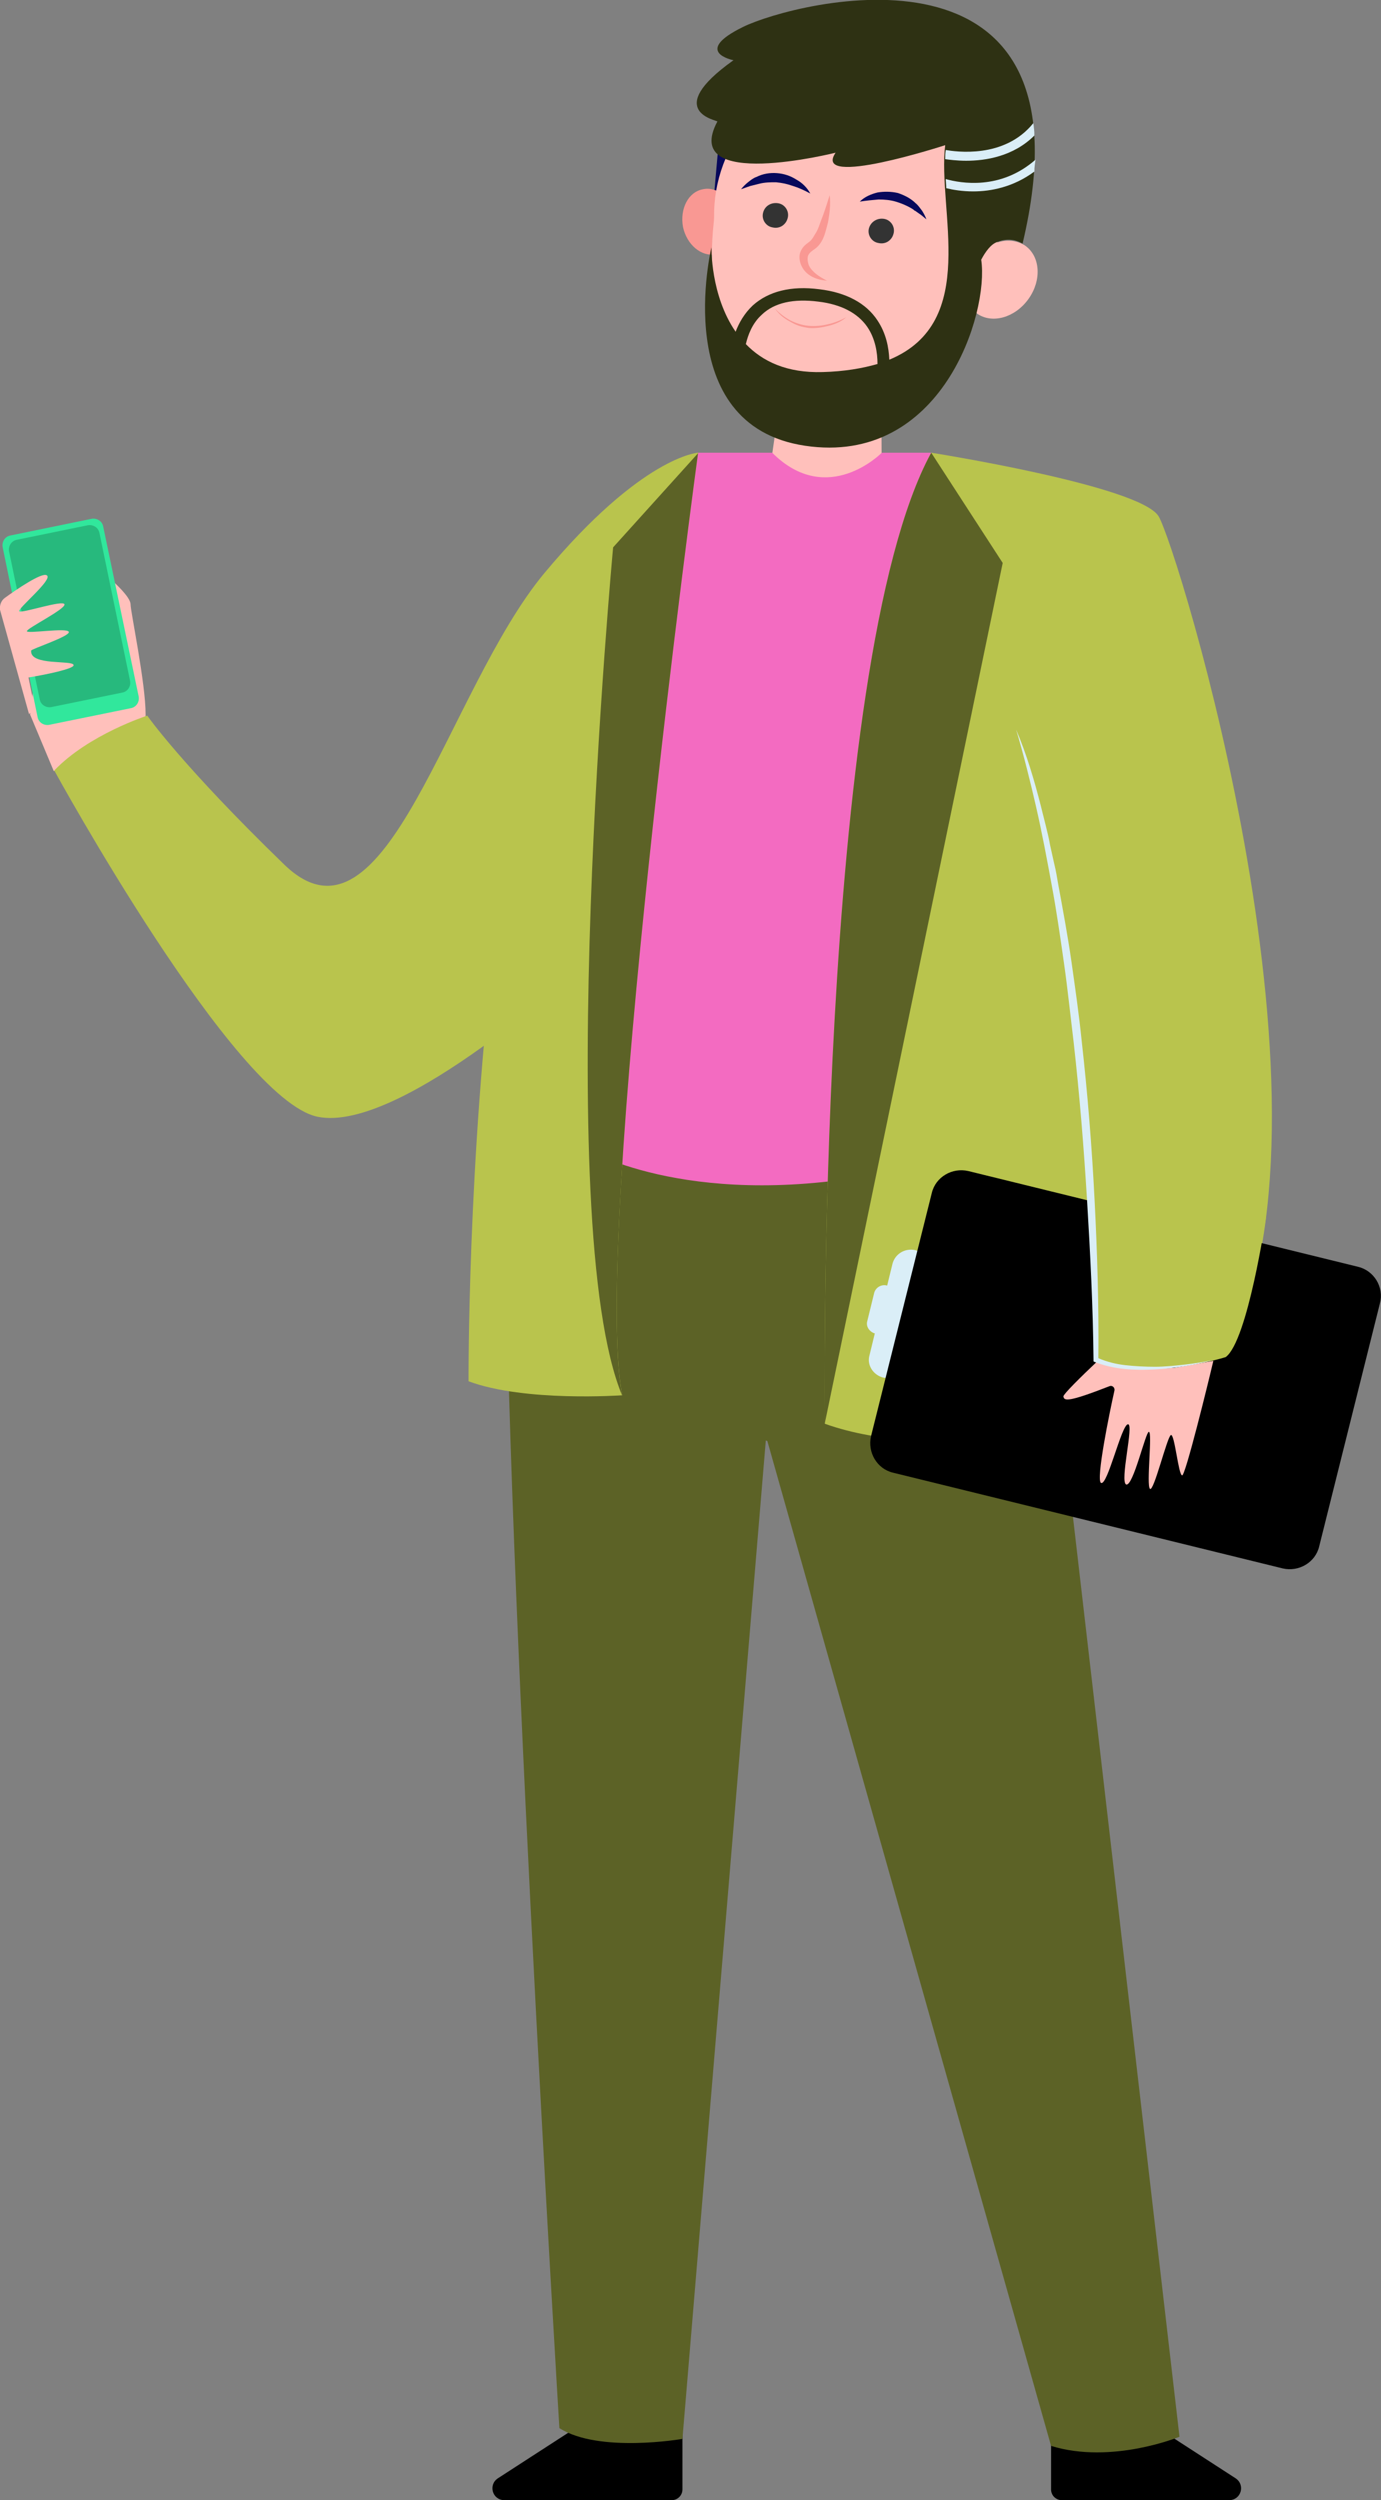
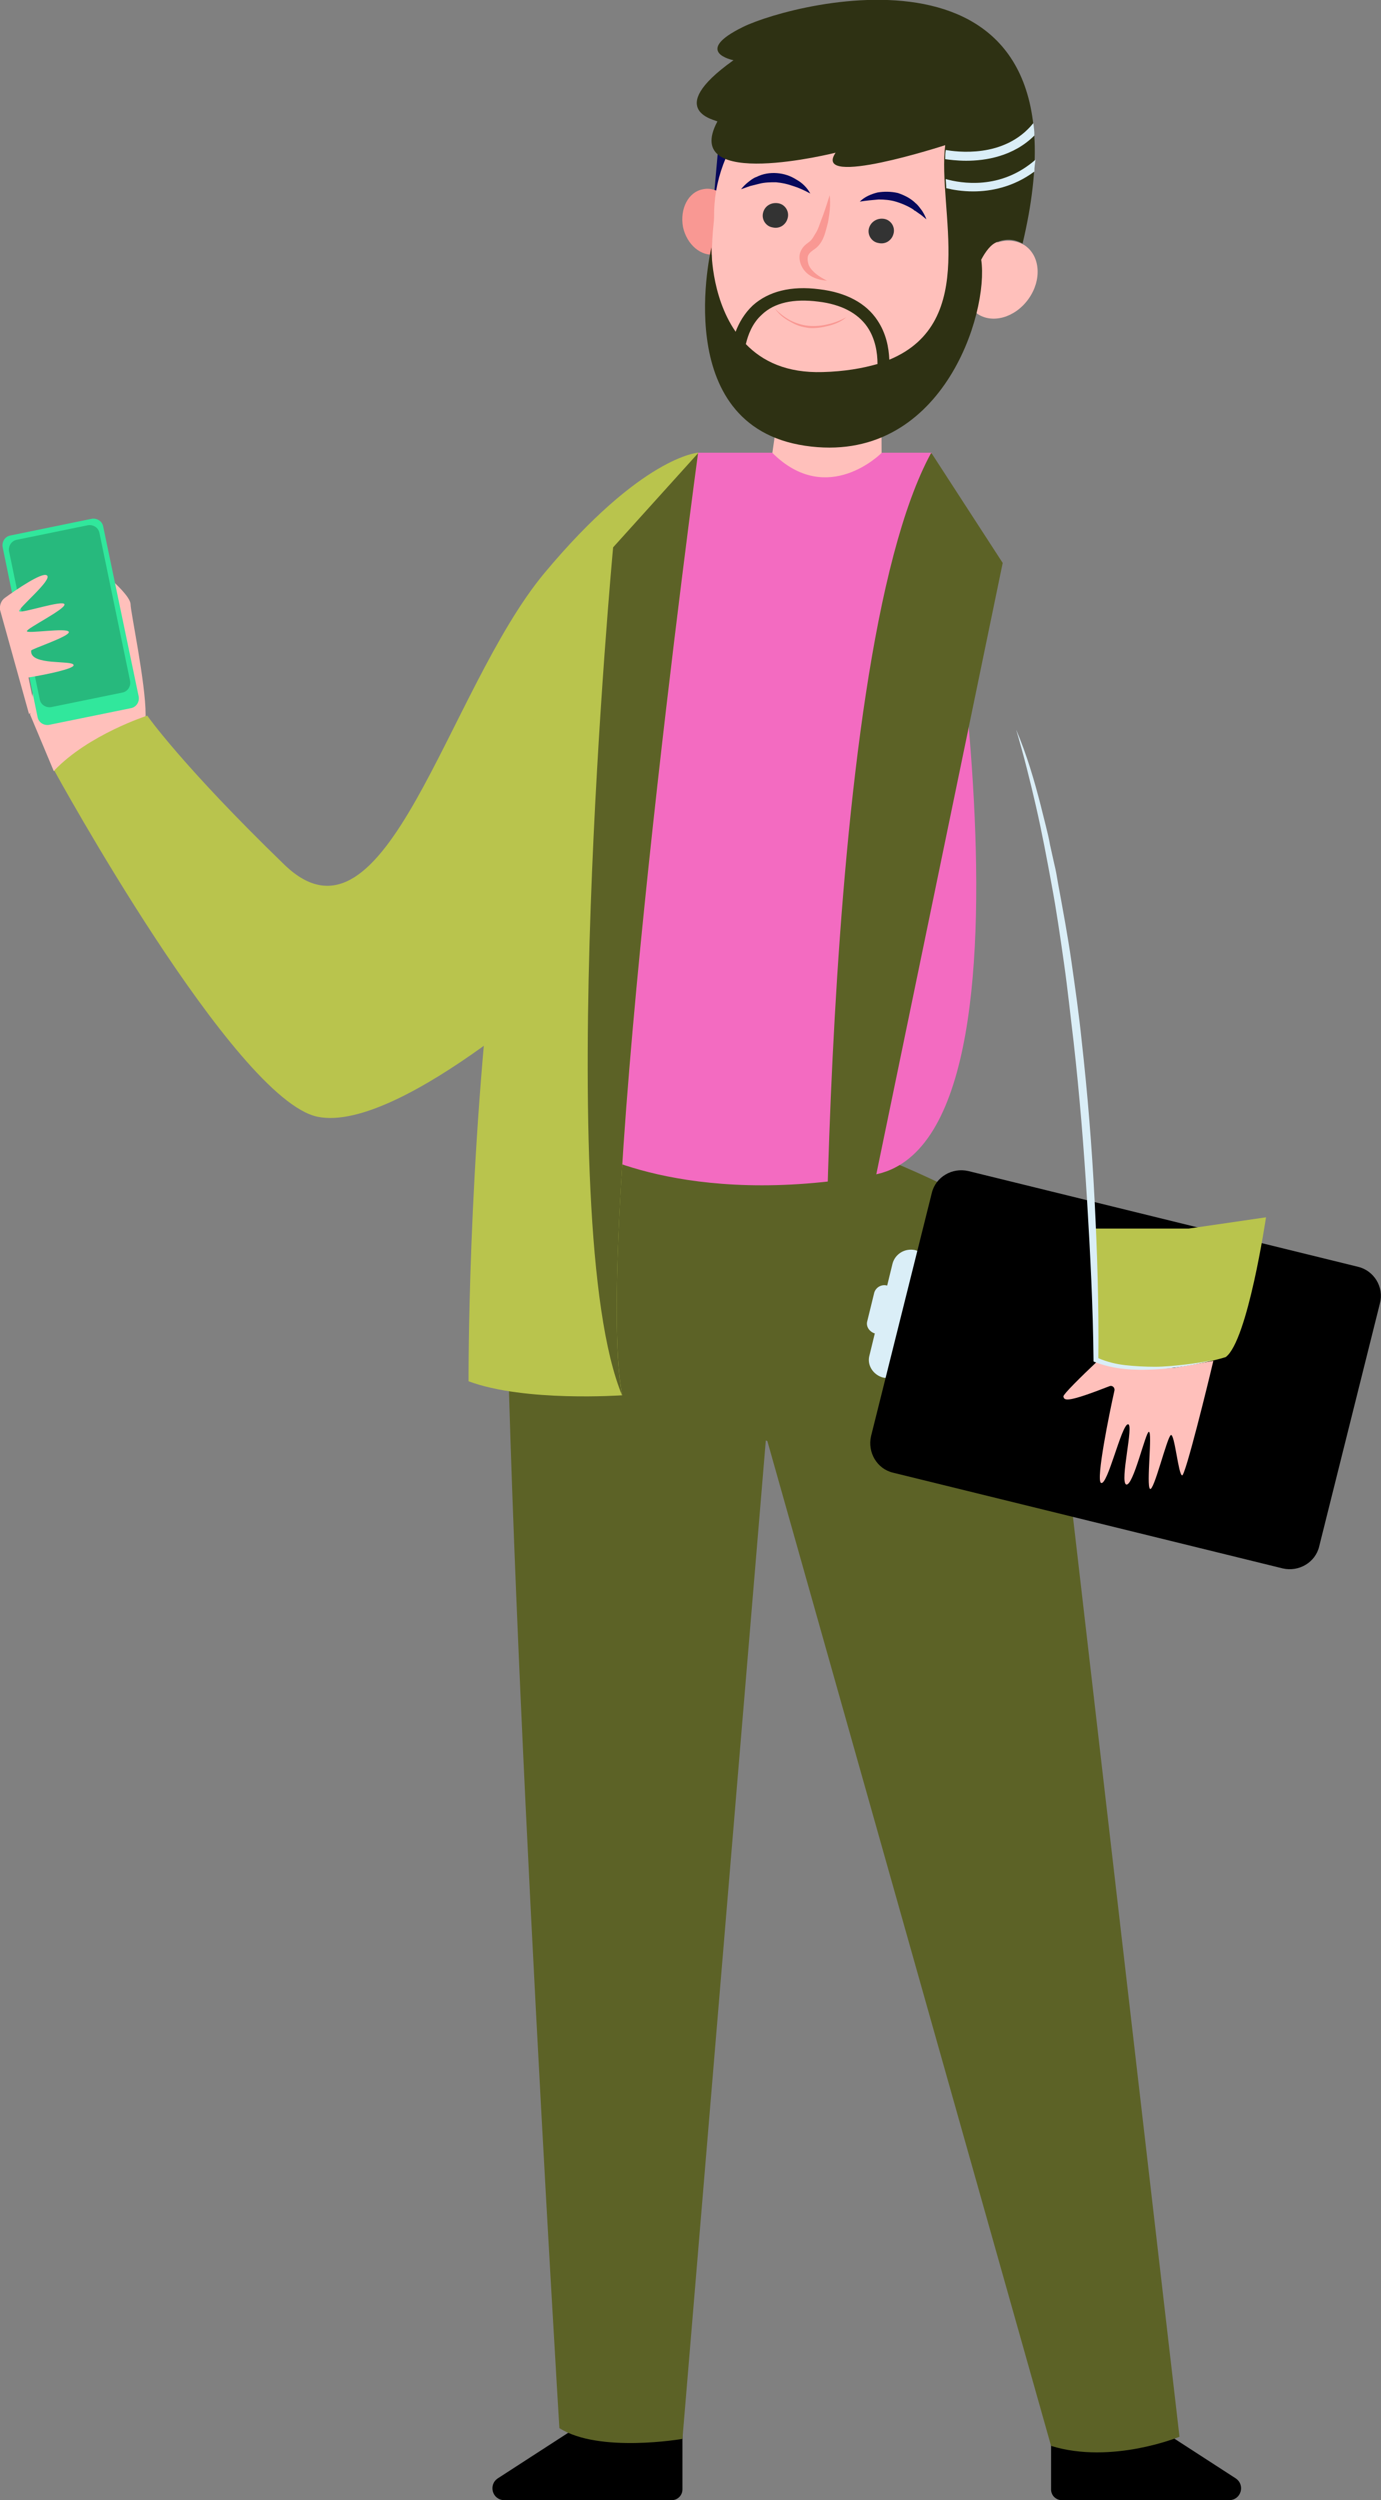
<svg xmlns="http://www.w3.org/2000/svg" id="Слой_1" x="0px" y="0px" viewBox="0 0 257 465" style="enable-background:new 0 0 257 465;" xml:space="preserve">
  <rect x="0" y="0" width="257" height="465" fill="#808080" stroke="none" />
  <style type="text/css"> .st0{fill:#FFC0BB;} .st1{fill:#5C6226;} .st2{opacity:0.6;fill:#FC8D84;enable-background:new ;} .st3{fill:#07085B;} .st4{fill:#F99893;} .st5{fill:#333333;} .st6{fill:#F36BC1;} .st7{fill:#B9C44D;} .st8{fill:#DAEEF7;} .st9{fill:#2E3113;} .st10{fill:#31E79C;} .st11{opacity:0.2;enable-background:new ;} </style>
  <path d="M127,449.8V463c0,1.1-0.9,2-2,2H93.9c-2.3,0-3.1-2.9-1.2-4.1l17-11C109.7,449.8,117,454.8,127,449.8z" />
  <path d="M195.6,449.8V463c0,1.1,0.9,2,2,2h31.1c2.3,0,3.1-2.9,1.2-4.1l-17-11C212.8,449.8,205.6,454.8,195.6,449.8z" />
  <path class="st0" d="M21,108.1c0,0,3.3,2.9,3.3,4.3c0,1.4,2.8,14.6,2.8,20.5c0,5.9-17.1,10.5-17.1,10.5l-4.4-10.5 c0,0,2.4-19.8,2.7-19.8C8.6,113.1,21,108.1,21,108.1z" />
  <path class="st1" d="M94.2,217.2c16.2,19.9,48.5,48.5,48.5,48.5L127,453.6c0,0-15.5,2.7-22.9-2C104.1,451.6,93.2,273,94.2,217.2z" />
  <path class="st1" d="M100.3,224.6c0.1-2.8-6.2,5.5-6.1,3.2c2.5-46.8,81-7.6,81-7.6l19.2,16.4l25.1,216.6c0,0-12.6,5.2-23.9,1.7 l-52.8-186.9C142.7,268.1,125.4,262,100.3,224.6z" />
  <path class="st0" d="M164,71l0.1,21.6L143,89.3l3.5-24.2L164,71z" />
  <path class="st2" d="M144.9,76.3l1.6-11.2l17.5,8l0,4.3C159.8,78.3,151.9,79.3,144.9,76.3z" />
  <path class="st3" d="M133.7,27l-1.3,14.8l2.4,1.5l4.4-18L133.7,27z" />
  <path class="st4" d="M136.9,40.3c0.6,3.3-1,6.5-3.7,7c-2.7,0.5-5.4-1.8-6.1-5.1c-0.6-3.4,1-6.5,3.7-7 C133.5,34.6,136.2,36.9,136.9,40.3z" />
  <path class="st0" d="M134.1,58.6c-0.5-1.5-0.9-3-1.1-4.6c-0.7-4.3-0.6-8.7-0.2-12.4c0.1-0.8,0.1-1.6,0.1-2.4 c0.1-3.3,0.8-6.6,2.2-9.9c4.6-10.6,16-17.1,27.6-15.6c15.6,1.9,25.9,16.5,22.9,31.4c1.8-0.6,3.7-0.4,5.2,0.6c2.8,2,3.1,6.4,0.6,9.9 c-2.5,3.5-6.8,4.7-9.6,2.7c-0.4-0.3-0.7-0.6-1-1c-3.9,12.4-16.3,20.1-28.8,17.4c-6.1-1.3-11.2-4.9-14.5-9.7c-0.2-0.3-0.5-0.6-0.7-1 C135.6,62.3,134.7,60.5,134.1,58.6z" />
  <path class="st5" d="M161.7,42.5c-0.3,1.2,0.5,2.5,1.8,2.7c1.3,0.3,2.5-0.5,2.8-1.8c0.3-1.2-0.5-2.5-1.8-2.7 C163.2,40.5,162,41.3,161.7,42.5z" />
  <path class="st5" d="M142,39.6c-0.3,1.2,0.5,2.5,1.8,2.7c1.3,0.3,2.5-0.5,2.8-1.8c0.3-1.2-0.5-2.5-1.8-2.7 C143.5,37.6,142.3,38.3,142,39.6z" />
  <path class="st3" d="M160,37.5c1.2-0.2,2.4-0.3,3.5-0.4c1.1,0,2.2,0.1,3.2,0.4c1,0.3,2,0.7,3,1.3L170,39c0.1,0.1,0.2,0.2,0.3,0.2 l0.7,0.5c0.5,0.3,0.9,0.7,1.4,1.1c-0.2-0.6-0.5-1.1-0.8-1.6c-0.4-0.5-0.7-1-1.2-1.4c-0.9-0.9-2.1-1.5-3.3-1.9 c-1.3-0.3-2.6-0.3-3.8-0.1C162.1,36.1,160.9,36.6,160,37.5z" />
  <path class="st3" d="M150.8,36c-0.6-1.1-1.5-2-2.6-2.6c-1.1-0.7-2.3-1.1-3.6-1.2c-1.3-0.1-2.6,0.1-3.8,0.7c-0.6,0.2-1.1,0.6-1.6,1 c-0.5,0.4-0.9,0.8-1.3,1.3c0.6-0.2,1.1-0.4,1.7-0.6l0.8-0.2c0.1,0,0.3-0.1,0.4-0.1l0.4-0.1c1.1-0.3,2.2-0.3,3.2-0.3 c1.1,0.1,2.1,0.3,3.2,0.7C148.6,34.9,149.7,35.4,150.8,36z" />
  <path class="st4" d="M154.4,36.3c0.2,1.7,0,3.3-0.3,5c-0.2,0.8-0.4,1.6-0.7,2.5c-0.3,0.8-0.7,1.6-1.5,2.3c-0.8,0.6-1.2,0.8-1.5,1.4 c-0.2,0.5-0.1,1.2,0.1,1.8c0.6,1.3,2,2.2,3.4,2.9c-1.6-0.1-3.5-0.7-4.5-2.3c-0.5-0.8-0.8-1.9-0.5-2.9c0.4-1.1,1-1.5,1.8-2.1 c0.5-0.4,0.8-1.1,1.2-1.7c0.4-0.7,0.6-1.4,0.9-2.2C153.4,39.5,153.9,37.9,154.4,36.3z" />
  <path class="st6" d="M129.9,84.2h13.8c10.3,10.3,20.4,0,20.4,0h9.3c0,0,24.5,127.9-10.8,134.3c-35.4,6.4-53.9-5-53.9-5v-60 L129.9,84.2z" />
  <path class="st7" d="M129.9,84.2c0,0-10.4,0.6-28.6,22.4c-18.2,21.9-29.4,72.6-48.4,54.2s-25.5-27.7-25.5-27.7s-10.9,3.5-17.3,10.2 c0,0,33.5,61.2,49,64.4c15.6,3.2,49.5-28.3,49.5-28.3L129.9,84.2z" />
-   <path class="st7" d="M173.3,84.2c0,0,38.7,6.1,42.3,11.8c3.5,5.7,36.3,112.2,12.5,156.4c0,0-12.4,4.1-23.9,0.6v11.8 c0,0-30,7.4-50.7,0C153.5,264.8,151.8,123.6,173.3,84.2z" />
  <path class="st7" d="M129.9,84.2c0,0-19.8,146-14.1,175.3c0,0-18.1,1.3-28.6-2.6C87.2,256.9,86.3,93.4,129.9,84.2z" />
  <path class="st1" d="M173.3,84.2l13.3,20.5l-33.1,160C153.5,264.8,151.8,123.6,173.3,84.2z" />
  <path class="st1" d="M114.1,101.8l15.8-17.5c0,0-19.8,146-14.1,175.3C102.4,227.5,114.1,101.8,114.1,101.8z" />
  <path class="st8" d="M165.1,239.1l1-4.1c0.5-1.8,2.3-2.9,4.2-2.5c1.8,0.5,3,2.3,2.5,4.1l-4.3,17.1c-0.5,1.8-2.3,2.9-4.2,2.5 c-1.8-0.5-3-2.3-2.5-4.1l1-4.1c-1-0.3-1.7-1.3-1.4-2.3l1.3-5.3C163,239.4,164.1,238.8,165.1,239.1z" />
  <path d="M166.2,273.9l72.5,17.8c3,0.7,6.1-1.1,6.8-4.1l11.3-45.2c0.8-3-1.1-6.1-4.1-6.8l-72.5-17.8c-3-0.7-6.1,1.1-6.8,4.1 l-11.3,45.2C161.4,270.1,163.2,273.2,166.2,273.9z" />
  <path class="st0" d="M204.4,253l5.2,1.3c0,0,4.2,0.3,4.3,0.3c0.1,0,4.6-0.2,4.6-0.2l7.3-1.3c-1.1,4.7-5.2,21.3-5.8,21.3 c-0.7,0-1.4-7.8-2.1-7.5c-0.7,0.3-3.2,10.7-3.9,10c-0.7-0.7,0.5-10.6-0.2-10.6c-0.6,0-2.9,10.1-4.2,9.8c-1.3-0.4,1.5-11.4,0.3-11.2 c-1.2,0.1-3.8,11.5-5,10.9c-1-0.5,1.6-13.2,2.5-17.2c0.1-0.5-0.4-1-0.9-0.8c-7.7,3-8.5,2.8-8.6,1.9 C197.9,259.3,200.9,256.3,204.4,253z" />
-   <path class="st7" d="M235.6,226.4c0,0-3.4,23-7.5,26c0,0-12.7,4.1-24.3,0.8v-11.4l-0.3-24.7h17.7L235.6,226.4z" />
+   <path class="st7" d="M235.6,226.4c0,0-3.4,23-7.5,26c0,0-12.7,4.1-24.3,0.8l-0.3-24.7h17.7L235.6,226.4z" />
  <path class="st8" d="M193.7,149.9l0.9,3.6c0.3,1.2,0.6,2.4,0.8,3.6l0.4,1.8l0.4,1.8c0.3,1.2,0.5,2.4,0.7,3.6 c0.9,4.9,1.8,9.7,2.5,14.6c0.7,4.9,1.4,9.8,1.9,14.7c1.1,9.8,1.9,19.7,2.4,29.6c0.5,9.8,0.8,19.6,0.7,29.4c1.6,0.7,3.3,1.1,5,1.3 c1.8,0.2,3.7,0.3,5.5,0.3c1.8,0,3.7-0.2,5.5-0.4c1.8-0.2,3.7-0.5,5.5-0.9c-1.8,0.5-3.6,0.9-5.5,1.2c-1.8,0.3-3.7,0.5-5.6,0.6 c-1.9,0.1-3.7,0.1-5.6-0.1c-1.9-0.2-3.7-0.6-5.5-1.3l-0.2-0.1l0-0.3c-0.1-9.9-0.6-19.7-1.2-29.6c-0.6-9.9-1.4-19.7-2.5-29.5 c-0.6-4.9-1.1-9.8-1.8-14.7c-0.7-4.9-1.4-9.8-2.3-14.6c-0.9-4.9-1.8-9.7-2.9-14.5c-1.1-4.8-2.3-9.6-3.7-14.3 C191.1,140.4,192.5,145.2,193.7,149.9z" />
  <path class="st9" d="M136.5,11.2c0,0-7.8-1.5,1.8-6.2c9.6-4.7,66.2-19.3,52,40.3c-0.1,0-0.1-0.1-0.2-0.1c-0.6-0.3-2.2-1.1-4.5-0.2 c-1.2,0.4-2.2,1.8-3,3.3c1.5,10-7.4,38.4-32.8,34.6c-25.4-3.8-17.4-36.9-17.4-36.9s-0.2,8.9,4.5,15.7c0.6-1.6,1.6-3.4,3.2-4.9 c2.9-2.6,7.1-3.7,12.4-3c5,0.6,8.7,2.6,10.8,5.8c1.6,2.4,2.1,5,2.2,7.3c16.9-7,8.9-27.9,10.4-39.9c0,0,0,0,0,0s-24.9,8.1-20.4,1.4 c0,0-29,7.3-22-5.8C133.7,22.4,123,20.8,136.5,11.2z M161.4,60.8c-1.8-2.6-4.9-4.2-9.1-4.7c-4.6-0.6-8.2,0.2-10.5,2.4 c-1.8,1.6-2.6,3.8-3,5.5c3.1,3.2,7.6,5.4,14.3,5.2c4-0.1,7.4-0.7,10.2-1.5C163.3,65.6,162.9,63,161.4,60.8z" />
  <path class="st4" d="M157.5,59c-1.1,0.6-2.4,1.1-3.4,1.3c-1.2,0.3-2.4,0.4-3.6,0.3c-1.2-0.1-2.4-0.5-3.4-1c-1.1-0.6-2-1.3-2.9-2.2 c0.9,1.2,1.7,1.8,2.8,2.4c0.5,0.3,1.1,0.6,1.7,0.8c0.6,0.2,1.2,0.3,1.8,0.4c1.3,0.1,2.5-0.1,3.7-0.4C155.4,60.3,156.6,59.8,157.5,59 z" />
  <path class="st10" d="M9.2,134.8l15.2-3.1c1-0.2,1.6-1.2,1.4-2.2l-6.6-31.6c-0.2-1-1.2-1.6-2.2-1.4L1.9,99.6c-1,0.2-1.6,1.2-1.4,2.2 L7,133.4C7.2,134.4,8.2,135,9.2,134.8z" />
  <path class="st11" d="M9.6,131.5l13.2-2.7c1-0.2,1.6-1.2,1.4-2.2l-5.7-27.5c-0.2-1-1.2-1.6-2.2-1.4l-13.2,2.7 c-1,0.2-1.6,1.2-1.4,2.2l5.7,27.5C7.6,131.1,8.6,131.7,9.6,131.5z" />
  <path class="st0" d="M0.9,111.2c2.2-1.6,6.9-4.8,7.8-4.2c1.3,0.7-5.6,6.3-5.1,6.7c0.5,0.4,8.2-2.2,8.4-1.3c0.2,0.9-7.1,4.5-7,5 c0.1,0.5,7.4-0.7,7.8,0.1c0.4,0.8-7,3.2-7,3.5c-0.3,2.9,7.8,1.7,7.9,2.7c0.1,0.7-5.3,1.8-8.4,2.3l1.2,5.9l-1.1,0.9L0,113.4 C-0.1,112.6,0.2,111.7,0.9,111.2z" />
  <path class="st8" d="M192.5,31.9c-3.9,2.9-8.1,3.7-11.4,3.7c-2,0-3.8-0.3-5-0.6c0-0.6-0.1-1.2-0.1-1.7c2.8,0.8,10.2,2.1,16.7-3.6 C192.6,30.4,192.5,31.1,192.5,31.9z" />
  <path class="st8" d="M175.9,29.6c0-0.6,0-1.1,0.1-1.7c1.8,0.3,10.9,1.7,16.3-5c0.1,0.7,0.2,1.5,0.2,2.3c-3.9,3.9-9.1,4.7-12.7,4.7 C178.1,29.9,176.6,29.7,175.9,29.6z" />
</svg>